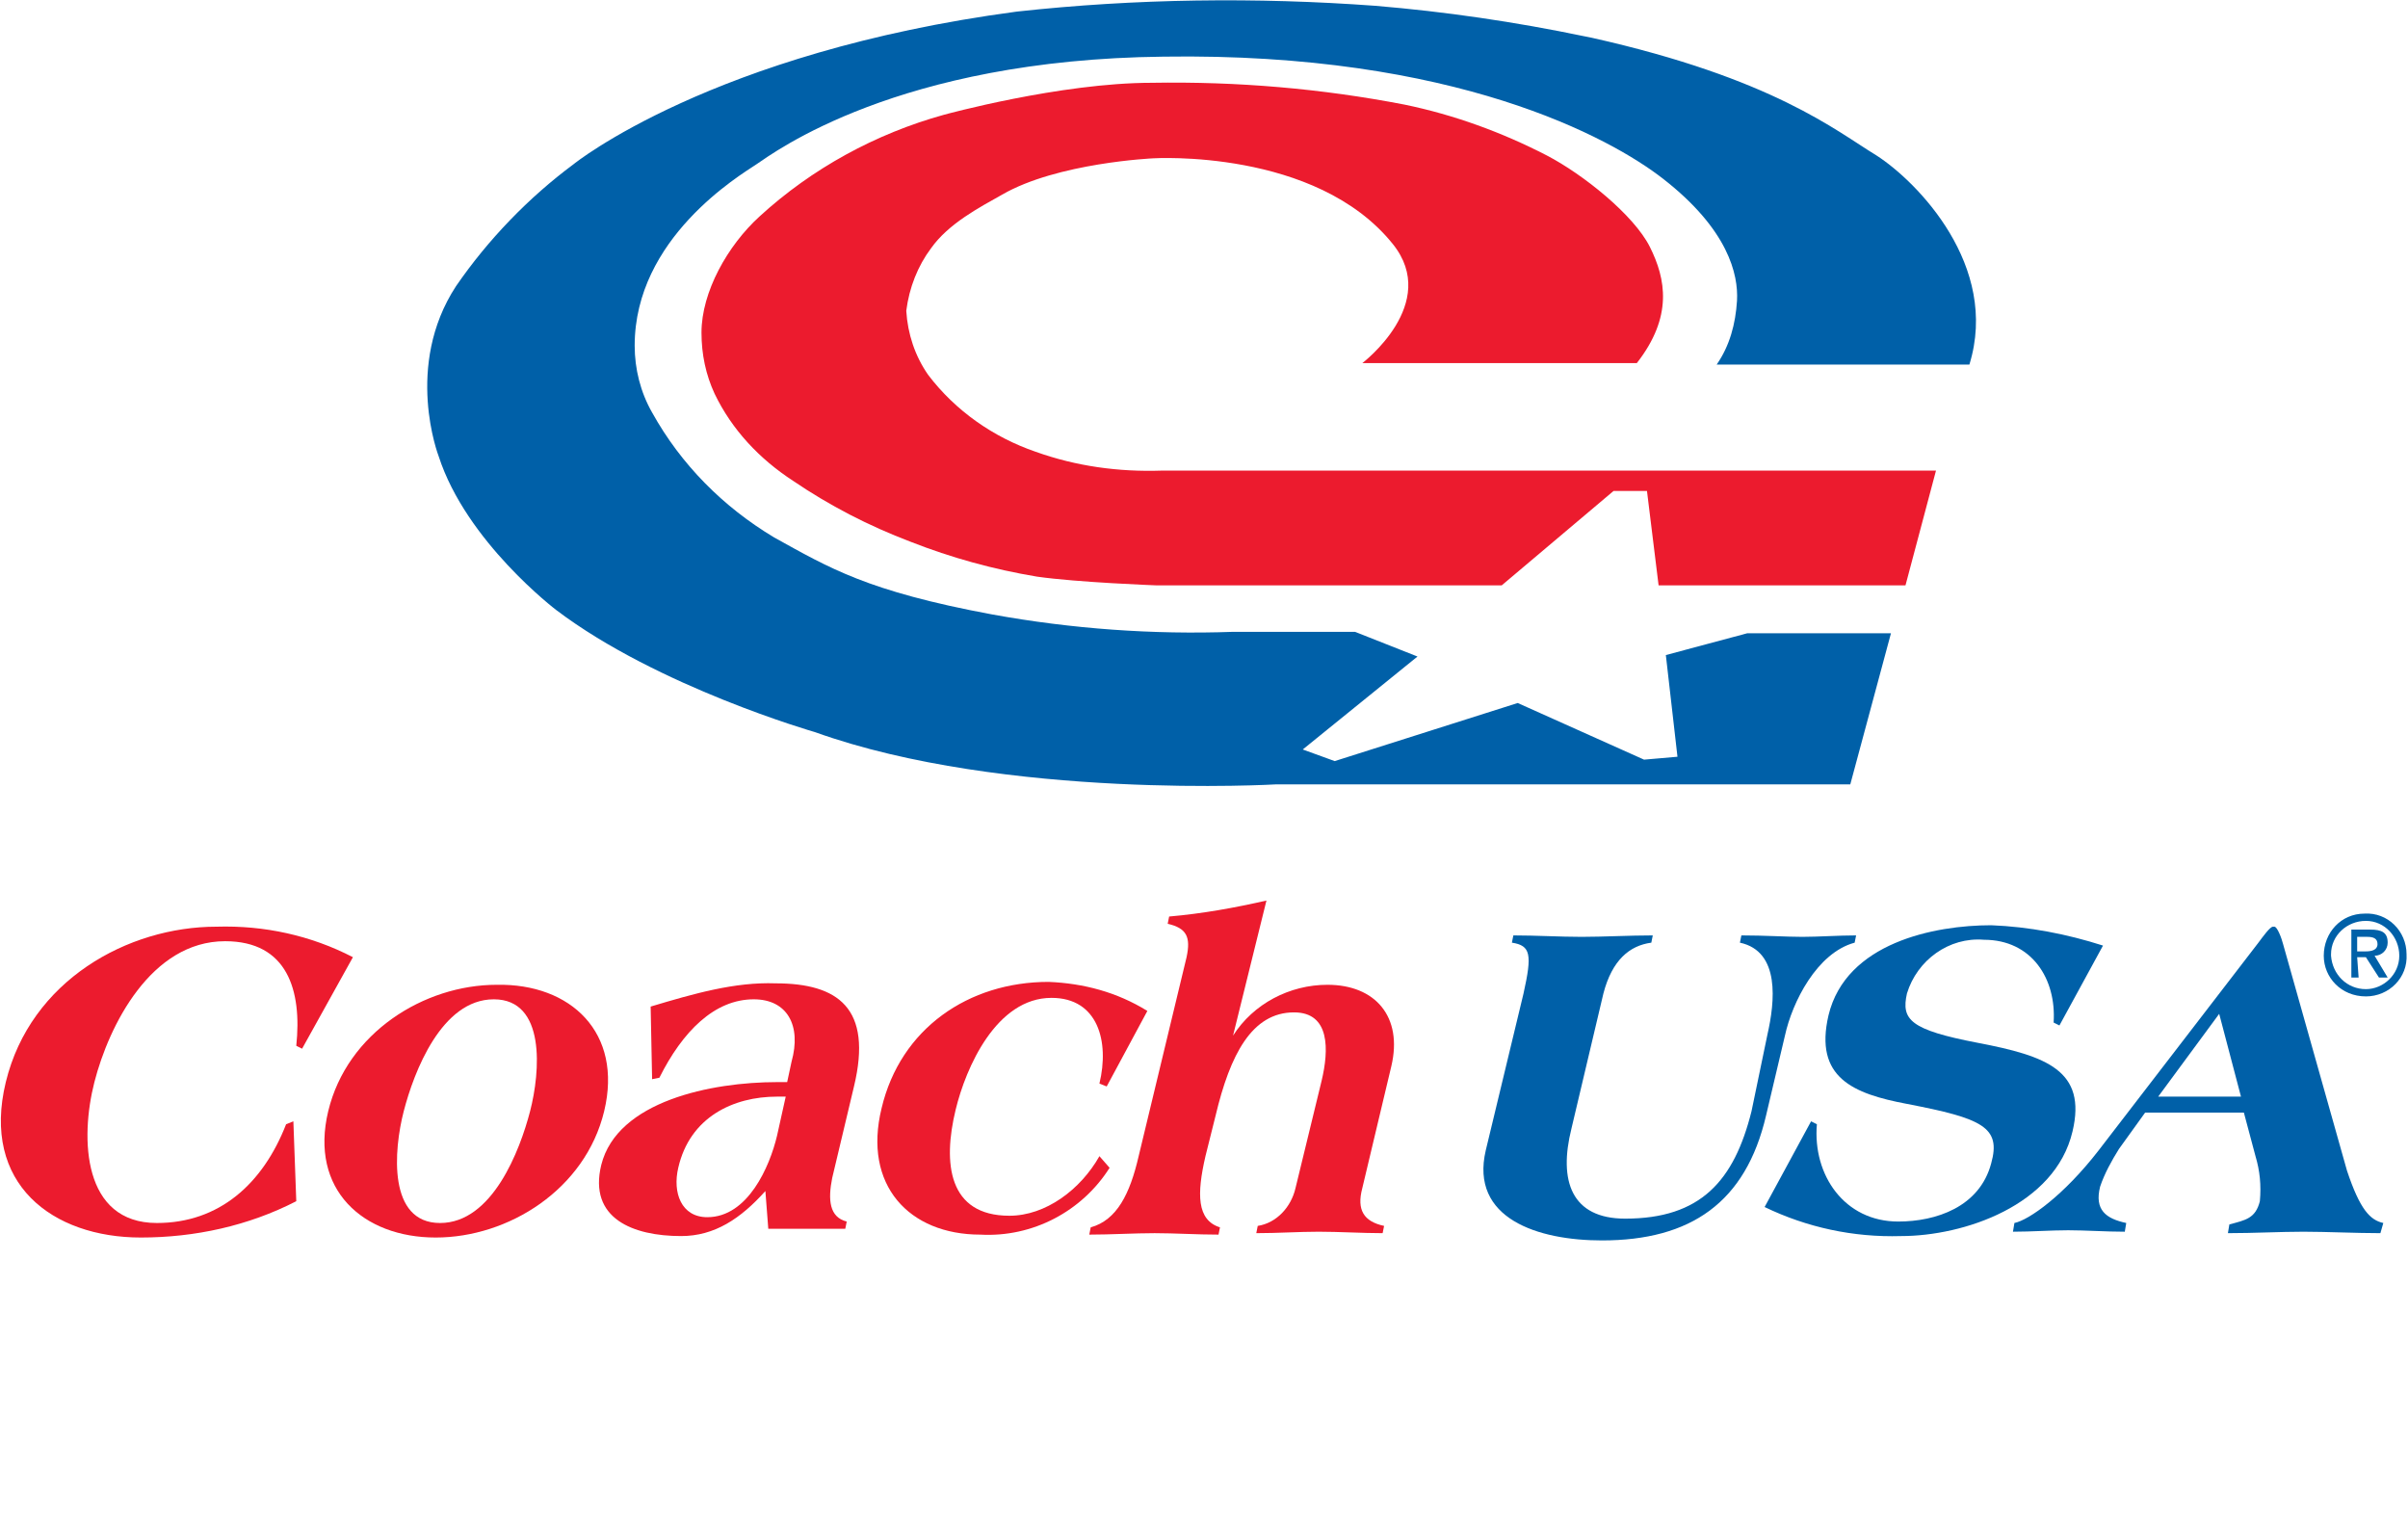
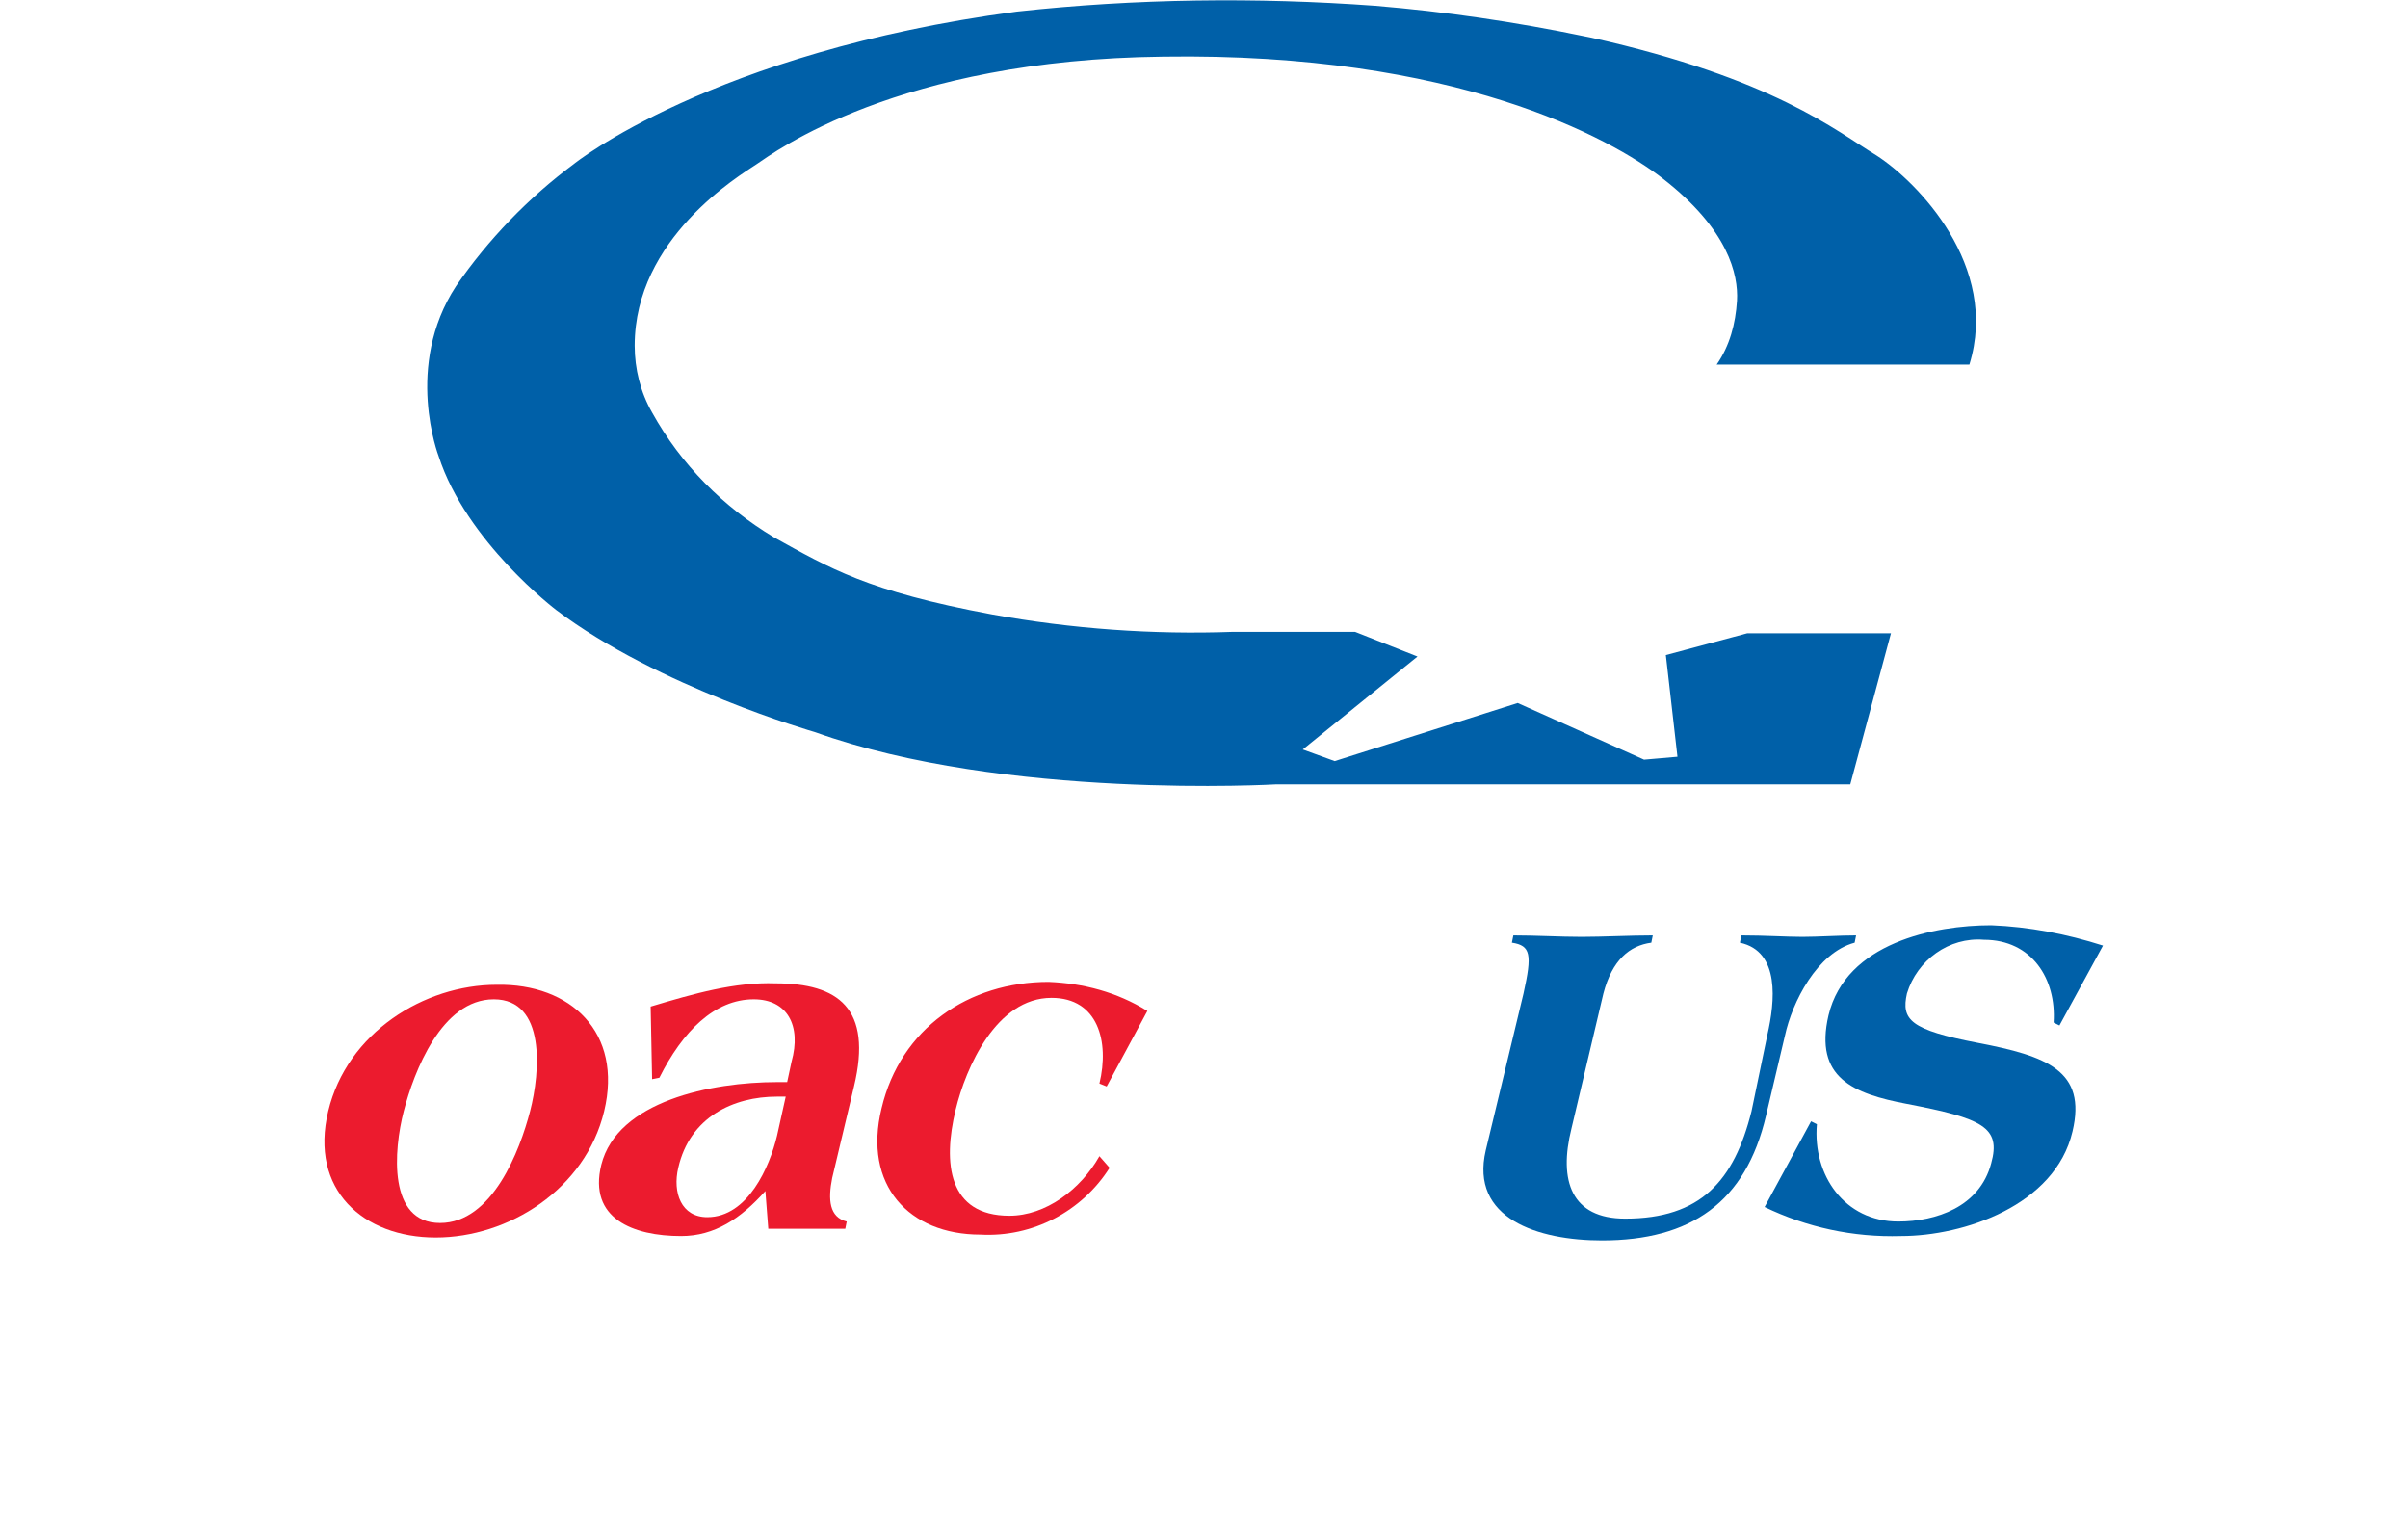
<svg xmlns="http://www.w3.org/2000/svg" version="1.1" id="Layer_1" x="0px" y="0px" viewBox="0 0 165.8 104.8" style="enable-background:new 0 0 165.8 104.8;" xml:space="preserve">
  <style type="text/css">
	.st0{fill:#EC1B2E;}
	.st1{fill:#0060A8;}
</style>
  <title>Artboard 1</title>
-   <path class="st0" d="M20.8,72.2L20.4,72c0.4-3.8-0.6-7.2-4.9-7.2c-5.1,0-8,5.8-9,9.7s-0.8,9.7,4.3,9.7c4.3,0,7.3-2.7,8.9-6.8  l0.5-0.2l0.2,5.5c-3.3,1.7-7,2.5-10.7,2.5c-6.1,0-11-3.7-9.3-10.7s8.4-10.7,14.5-10.7c3.3-0.1,6.5,0.6,9.4,2.1L20.8,72.2z" />
  <path class="st0" d="M34,68.8c3.6,0,3.2,5,2.5,7.7s-2.6,7.7-6.2,7.7s-3.2-5-2.5-7.7S30.4,68.8,34,68.8z M34.2,67.8  c-5,0-10.3,3.3-11.6,8.7s2.4,8.7,7.4,8.7s10.3-3.3,11.6-8.7S39.3,67.7,34.2,67.8L34.2,67.8z" />
  <path class="st0" d="M53.5,78.2c-0.5,2.1-2,5.6-4.8,5.6c-1.8,0-2.4-1.7-2-3.4c0.8-3.5,3.8-4.9,6.8-4.9h0.6L53.5,78.2z M52.9,84.6  h5.3l0.1-0.5c-1.2-0.3-1.3-1.5-1-3l1.5-6.3c1.3-5.4-1.1-7.1-5.4-7.1c-2.8-0.1-5.6,0.7-8.6,1.6l0.1,5l0.5-0.1  c1.6-3.2,3.8-5.4,6.5-5.4c2.3,0,3.3,1.8,2.6,4.3l-0.3,1.4h-0.7c-4.5,0-11,1.3-12.1,5.7c-0.9,3.7,2.2,4.9,5.5,4.9  c2.3,0,4.1-1.2,5.8-3.1L52.9,84.6z" />
  <path class="st0" d="M76.2,74.8l-0.5-0.2c0.7-2.9-0.1-5.9-3.3-5.9c-3.8,0-5.9,4.8-6.6,7.7c-0.9,3.7-0.5,7.3,3.7,7.3  c2.5,0,4.9-1.8,6.2-4.1l0.7,0.8c-1.9,3-5.3,4.8-8.9,4.6c-4.9,0-8.1-3.4-6.8-8.7c1.3-5.5,6-8.7,11.5-8.7c2.4,0.1,4.7,0.7,6.8,2  L76.2,74.8z" />
-   <path class="st0" d="M84.9,71.3L84.9,71.3L84.9,71.3c1.4-2.2,3.9-3.5,6.5-3.5c3.3,0,5.2,2.2,4.4,5.6l-2,8.4  c-0.4,1.5,0.1,2.3,1.5,2.6l-0.1,0.5c-1.4,0-3-0.1-4.4-0.1s-2.8,0.1-4.3,0.1l0.1-0.5c1.3-0.2,2.3-1.3,2.6-2.6l1.8-7.4  c0.5-2.1,0.6-4.7-1.9-4.7c-2.9,0-4.4,2.9-5.4,7.1l-0.7,2.8c-0.6,2.6-0.6,4.4,1,4.9l-0.1,0.5c-1.5,0-3-0.1-4.4-0.1s-3,0.1-4.5,0.1  l0.1-0.5c1.8-0.5,2.7-2.3,3.3-4.9l3.3-13.7c0.3-1.4,0-2-1.3-2.3l0.1-0.5c2.3-0.2,4.5-0.6,6.7-1.1L84.9,71.3z" />
  <path class="st1" d="M121.7,71.2c0.5-2.2,0.9-5.7-1.9-6.3l0.1-0.5c1.6,0,3.1,0.1,4.2,0.1s2.5-0.1,3.7-0.1l-0.1,0.5  c-2.6,0.7-4.3,4.1-4.8,6.4l-1.3,5.5c-1.4,6-5.2,8.6-11.3,8.6c-4.4,0-9.1-1.5-8-6.2l2.6-10.8c0.6-2.7,0.5-3.3-0.8-3.5l0.1-0.5  c1.6,0,3.2,0.1,4.7,0.1s3.3-0.1,4.9-0.1l-0.1,0.5c-1.5,0.2-2.7,1.2-3.3,3.5l-2.2,9.3c-0.9,3.6,0,6.2,3.7,6.2c5.2,0,7.5-2.6,8.7-7.4  L121.7,71.2z" />
  <path class="st1" d="M141.8,70.6l-0.4-0.2c0.2-3-1.5-5.7-4.8-5.7c-2.4-0.2-4.6,1.4-5.3,3.7c-0.4,1.8,0.2,2.5,4.9,3.4  s7.5,1.9,6.5,6.1c-1.2,5.1-7.5,7.2-11.8,7.2c-3.3,0.1-6.5-0.6-9.4-2l3.2-5.9l0.4,0.2c-0.3,3.5,1.9,6.7,5.6,6.7c2.6,0,5.6-1,6.4-4  c0.7-2.5-0.6-3.1-5.8-4.1c-3.7-0.7-6.4-1.8-5.4-6.1c1.2-5,7.3-6.2,11.2-6.2c2.6,0.1,5.2,0.6,7.7,1.4L141.8,70.6z" />
-   <path class="st1" d="M152.8,69.8l1.5,5.7h-5.7L152.8,69.8z M154.5,76.6l0.8,3c0.3,1,0.4,2,0.3,3.1c-0.3,1.2-1,1.3-2.1,1.6l-0.1,0.6  c1.8,0,3.6-0.1,5.2-0.1s3.6,0.1,5.3,0.1l0.2-0.7c-0.9-0.2-1.6-0.9-2.5-3.6L157.2,65c-0.1-0.4-0.4-1.2-0.6-1.2h-0.1  c-0.2,0-0.7,0.7-1,1.1l-11,14.3c-2.4,3.1-4.8,4.8-5.8,5l-0.1,0.6c1.3,0,2.6-0.1,3.8-0.1s2.6,0.1,3.9,0.1l0.1-0.6  c-1.4-0.3-2.2-0.9-1.8-2.5c0.3-0.9,0.8-1.8,1.3-2.6l1.8-2.5L154.5,76.6z" />
-   <path class="st1" d="M160.5,65.7c0-1.3,1.1-2.3,2.4-2.3c1.3,0,2.3,1.1,2.3,2.4c0,1.3-1.1,2.3-2.3,2.3c-1.3,0-2.3-1-2.4-2.3  C160.5,65.8,160.5,65.7,160.5,65.7z M162.9,68.6c1.6,0,2.9-1.3,2.8-2.9c0-1.6-1.3-2.9-2.9-2.8c-1.6,0-2.8,1.3-2.8,2.9  C160,67.3,161.2,68.6,162.9,68.6C162.9,68.6,162.9,68.6,162.9,68.6z M162.3,65.9h0.6l0.9,1.4h0.6l-0.9-1.5c0.5,0,0.9-0.4,0.9-0.9  c0,0,0,0,0,0c0-0.7-0.4-0.9-1.2-0.9h-1.3v3.3h0.5L162.3,65.9z M162.3,65.5v-1h0.7c0.4,0,0.7,0.1,0.7,0.5s-0.4,0.5-0.8,0.5  L162.3,65.5z" />
-   <path class="st0" d="M62.4,21.4c0.2-1.6,0.8-3.1,1.7-4.3c1.2-1.7,3.3-2.8,4.9-3.7c3.8-2.2,10.4-2.5,10.4-2.5s11.2-0.7,16.5,5.9  c3.3,4.1-2.1,8.2-2.1,8.2h18.9c2.5-3.2,2-5.8,0.9-8s-4.6-5-7.1-6.3c-3.1-1.6-6.4-2.8-9.8-3.5C91,6.1,85.2,5.6,79.3,5.7  c-6.3,0-14.3,2.2-14.3,2.2c-4.7,1.3-9.1,3.7-12.7,7c-2.2,2-4,5.2-4,8c0,1.5,0.3,2.9,0.9,4.2c1.2,2.5,3.1,4.5,5.4,6  c2.5,1.7,5.2,3.1,8.1,4.2c2.8,1.1,5.7,1.9,8.7,2.4c2.8,0.4,8.2,0.6,8.2,0.6h23.8l7.7-6.5h2.3l0.8,6.5h17l2.1-7.9H80  c-3,0.1-5.9-0.3-8.7-1.3c-2.9-1-5.5-2.8-7.4-5.3C63,24.5,62.5,23,62.4,21.4z" />
  <path class="st1" d="M109.6,2.6c12.5,2.8,16.8,6.4,19.6,8.1c2.8,1.8,8.5,7.6,6.4,14.4h-17.4c0.9-1.3,1.3-2.8,1.4-4.4  c0.1-1.8-0.6-4.9-5.1-8.4c-3.6-2.8-14.3-8.7-34.4-8.4c-18.3,0.2-26.8,6.6-28,7.4s-8.4,5.1-8.4,12.5c0,1.6,0.4,3.2,1.2,4.6  c2,3.6,4.9,6.5,8.4,8.6c3.8,2.1,6.4,3.7,15,5.3c5.5,1,11.1,1.4,16.6,1.2h8.4l4.3,1.7l-7.9,6.4l2.2,0.8l12.6-4l8.7,3.9l2.3-0.2  l-0.8-7l5.6-1.5h9.9L127.4,54H87.9c0,0-18.7,1.1-31.8-3.6c0,0-10.8-3.1-17.8-8.4c0,0-6.2-4.7-8.1-10.6c0,0-2.4-6.2,1.2-11.7  c2.2-3.2,5-6.1,8.1-8.4c0,0,9.5-7.7,30.5-10.5c8.2-0.9,16.5-1,24.7-0.4c4.8,0.4,9.6,1.1,14.4,2.1L109.6,2.6z" />
</svg>